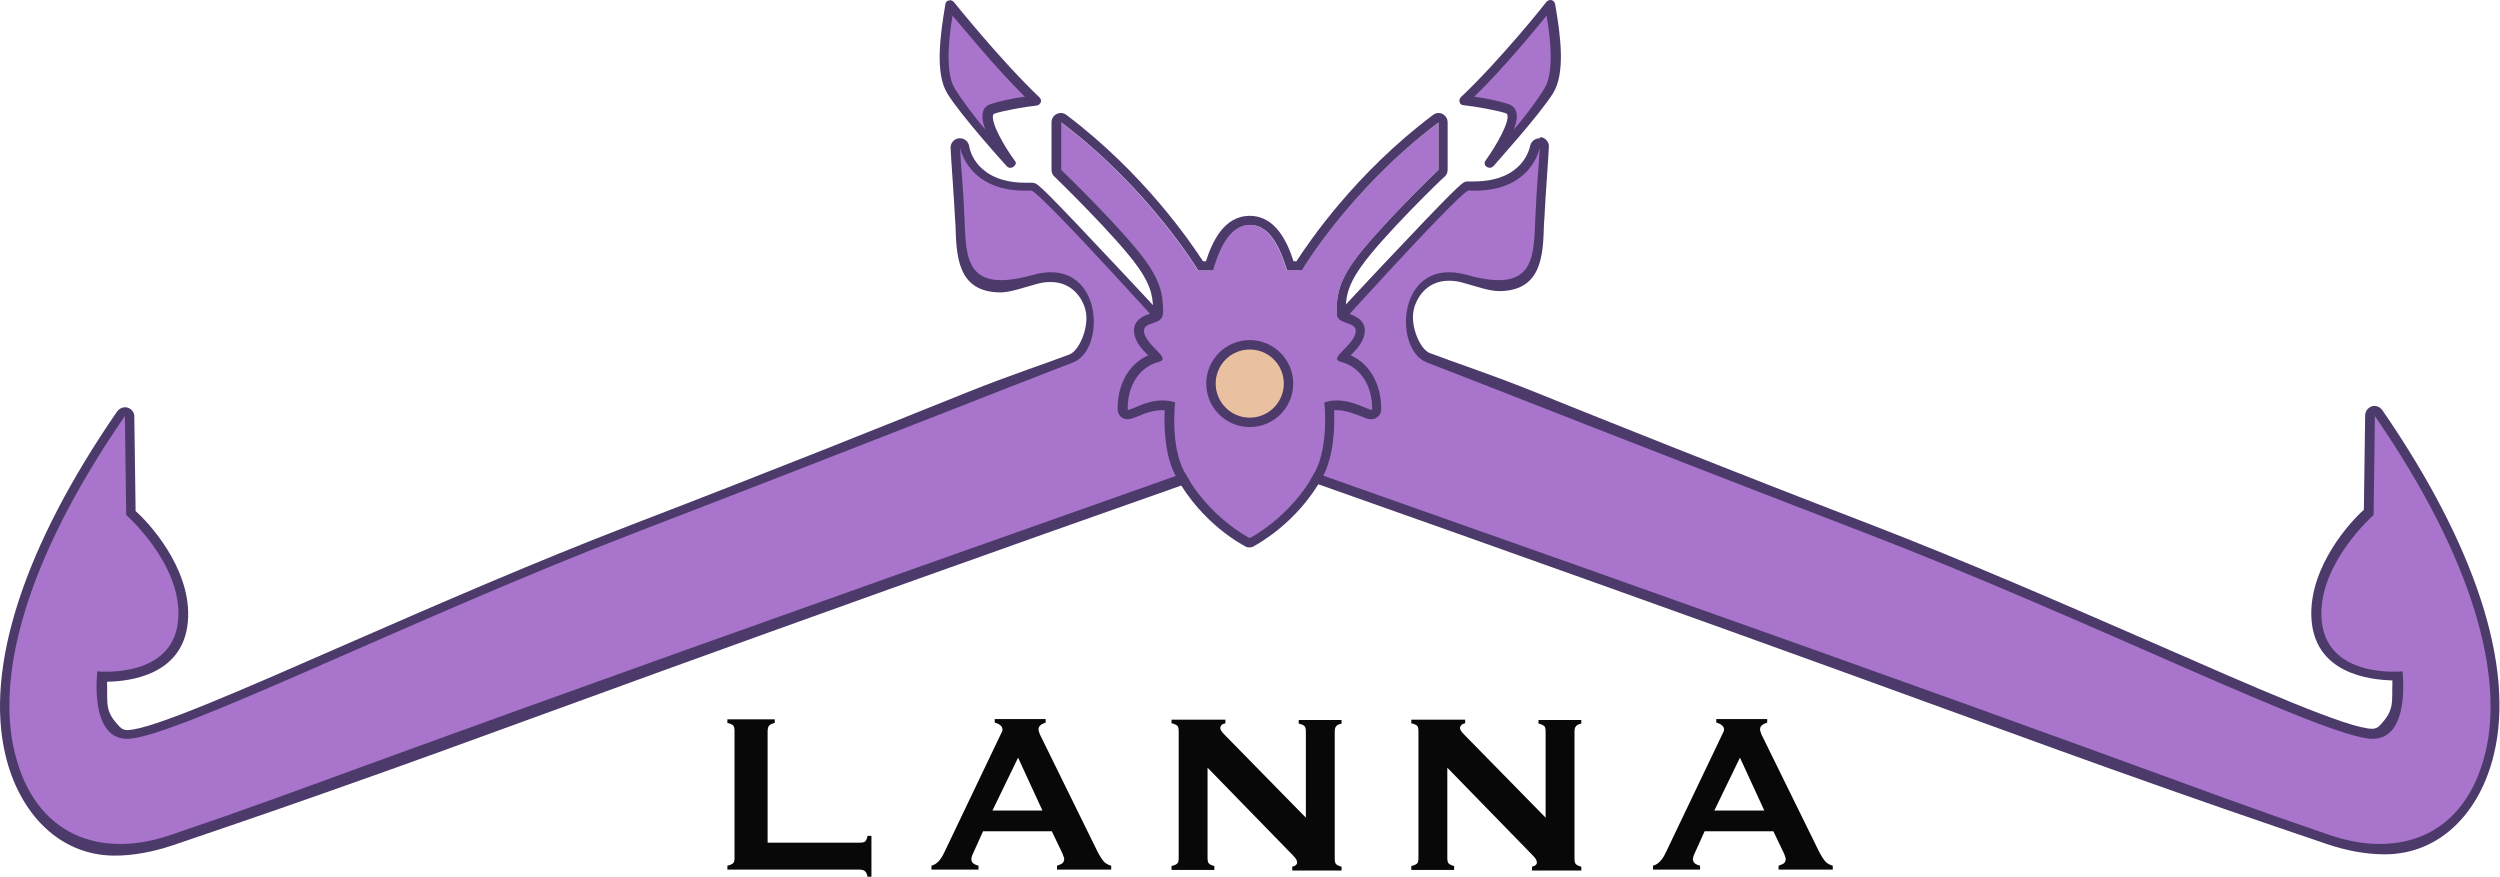
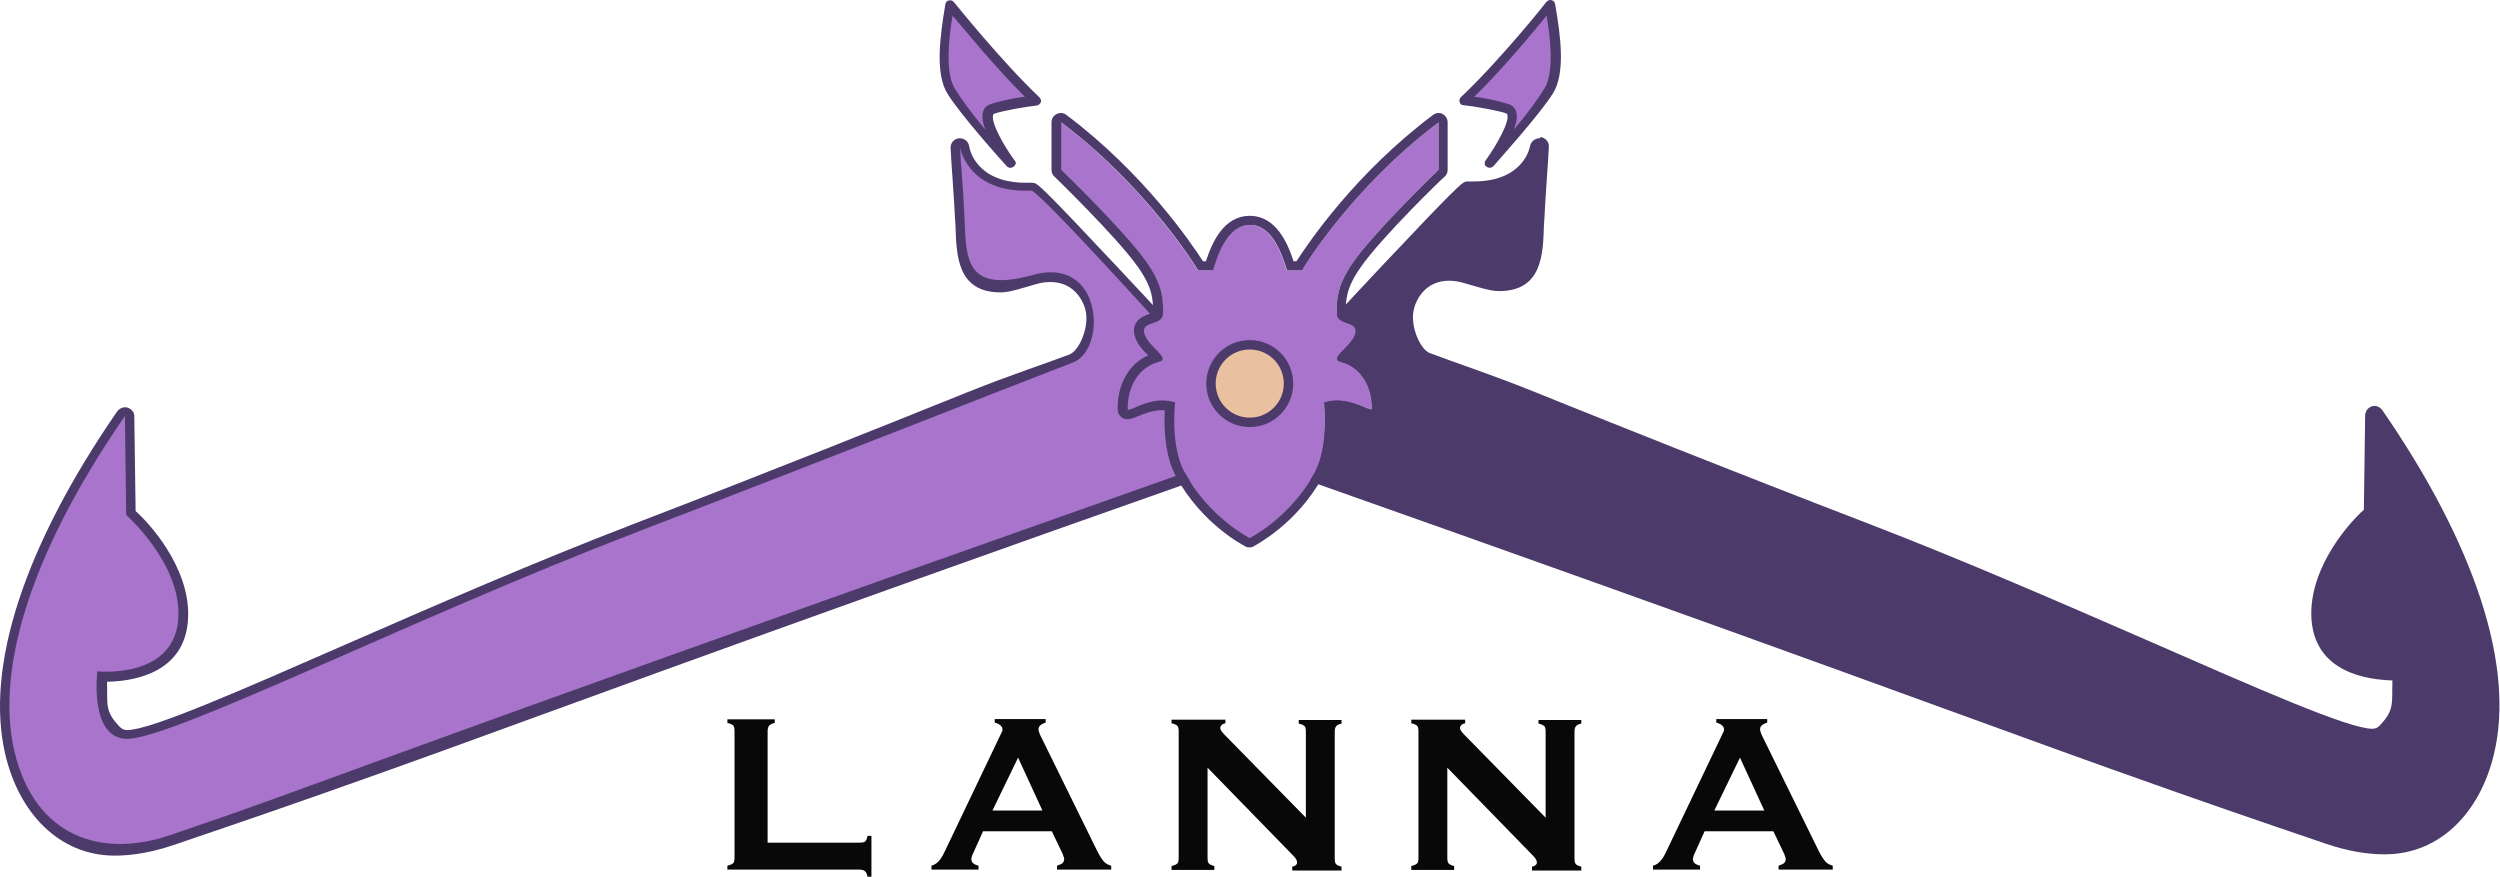
<svg xmlns="http://www.w3.org/2000/svg" width="100%" height="100%" viewBox="0 0 2408 845" version="1.1" xml:space="preserve" style="fill-rule:evenodd;clip-rule:evenodd;stroke-linejoin:round;stroke-miterlimit:2;">
  <g transform="matrix(1,0,0,1,9.92669e-05,-0)">
    <g>
      <path d="M827.808,811.642C830.621,811.642 832.496,811.33 833.433,810.392C834.371,809.455 834.996,807.892 835.621,805.08L839.371,805.08L839.371,844.455L835.621,844.455C834.996,841.642 834.371,840.08 833.121,839.142C832.183,838.205 830.308,837.58 827.496,837.58L700.621,837.58L700.621,833.83C703.433,833.205 705.308,832.267 706.246,831.33C707.183,830.392 707.496,828.517 707.496,826.017L707.496,704.455C707.496,701.642 707.183,699.767 706.246,698.83C705.308,697.892 703.433,696.955 700.621,696.33L700.621,692.892L746.246,692.892L746.246,696.33C743.433,696.955 741.871,697.892 740.933,698.83C739.996,699.767 739.371,701.642 739.371,704.455L739.371,811.642L827.808,811.642Z" style="fill:rgb(8,8,8);fill-rule:nonzero;" />
      <path d="M897.183,837.58L897.183,833.83C902.183,832.58 906.246,828.205 909.371,821.33C909.683,820.705 909.996,820.08 910.308,819.455L964.058,706.955C964.683,705.705 964.996,704.767 965.308,704.455C965.308,703.83 965.621,703.517 965.621,702.892C965.621,701.33 964.996,699.767 963.746,698.83C962.496,697.58 960.621,696.642 958.121,696.017L958.121,692.58L1007.18,692.58L1007.18,696.017C1004.37,696.955 1002.81,697.892 1001.87,698.83C1000.93,699.767 1000.31,700.705 1000.31,702.267C1000.31,702.892 1000.31,703.517 1000.62,704.455C1000.93,705.392 1001.25,706.33 1001.56,707.267L1056.87,819.767C1059.37,824.767 1061.56,827.892 1063.43,830.08C1065.31,831.955 1067.81,833.205 1070.31,833.83L1070.31,837.58L1018.12,837.58L1018.12,833.83C1020.62,832.892 1022.5,832.267 1023.43,831.33C1024.37,830.392 1025,829.142 1025,827.58C1025,826.955 1025,826.33 1024.68,825.705C1024.37,825.08 1024.06,824.142 1023.75,822.892L1013.12,800.705L946.871,800.705L936.871,822.892C936.246,824.142 935.933,825.08 935.933,825.705C935.621,826.33 935.621,826.955 935.621,827.58C935.621,829.142 936.246,830.392 937.183,831.33C938.121,832.267 939.996,833.205 942.496,833.83L942.496,837.58L897.183,837.58ZM980.621,729.767L955.933,780.705L1004.06,780.705L980.621,729.767Z" style="fill:rgb(8,8,8);fill-rule:nonzero;" />
      <path d="M1163.12,739.455L1163.12,826.017C1163.12,828.83 1163.43,830.705 1164.37,831.642C1165.31,832.58 1166.87,833.517 1169.68,834.142L1169.68,837.892L1128.43,837.892L1128.43,834.142C1131.25,833.517 1133.12,832.58 1134.06,831.642C1135,830.705 1135.31,828.83 1135.31,826.33L1135.31,704.767C1135.31,701.955 1135,700.08 1134.06,699.142C1133.12,698.205 1131.25,697.267 1128.43,696.642L1128.43,693.205L1180.31,693.205L1180.31,696.642C1179.06,696.955 1177.81,697.267 1176.87,698.205C1175.93,698.83 1175.62,699.767 1175.31,701.017C1175.31,701.955 1175.62,702.892 1176.25,703.83C1176.87,704.767 1177.81,706.017 1179.37,707.58L1257.81,787.58L1257.81,705.08C1257.81,702.267 1257.5,700.392 1256.56,699.455C1255.62,698.517 1253.75,697.58 1250.93,696.955L1250.93,693.517L1292.18,693.517L1292.18,696.955C1289.37,697.58 1287.5,698.517 1286.87,699.767C1285.93,700.705 1285.62,702.58 1285.62,705.08L1285.62,826.642C1285.62,829.455 1285.93,831.33 1286.87,832.267C1287.81,833.205 1289.37,834.142 1292.18,834.767L1292.18,838.517L1244.68,838.517L1244.68,834.767C1246.25,834.455 1247.18,834.142 1248.12,833.205C1249.06,832.58 1249.37,831.642 1249.37,830.705C1249.37,829.767 1249.06,828.83 1248.43,827.58C1247.81,826.642 1246.87,825.392 1245.62,824.142L1163.12,739.455Z" style="fill:rgb(8,8,8);fill-rule:nonzero;" />
      <path d="M1394.06,739.455L1394.06,826.017C1394.06,828.83 1394.37,830.705 1395.31,831.642C1396.25,832.58 1397.81,833.517 1400.62,834.142L1400.62,837.892L1359.37,837.892L1359.37,834.142C1362.18,833.517 1364.06,832.58 1365,831.642C1365.93,830.705 1366.25,828.83 1366.25,826.33L1366.25,704.767C1366.25,701.955 1365.93,700.08 1365,699.142C1364.06,698.205 1362.18,697.267 1359.37,696.642L1359.37,693.205L1411.25,693.205L1411.25,696.642C1410,696.955 1408.75,697.267 1407.81,698.205C1406.87,698.83 1406.56,699.767 1406.25,701.017C1406.25,701.955 1406.56,702.892 1407.18,703.83C1407.81,704.767 1408.75,706.017 1410.31,707.58L1488.75,787.58L1488.75,705.08C1488.75,702.267 1488.43,700.392 1487.5,699.455C1486.56,698.517 1484.68,697.58 1481.87,696.955L1481.87,693.517L1523.12,693.517L1523.12,696.955C1520.31,697.58 1518.43,698.517 1517.81,699.767C1516.87,700.705 1516.56,702.58 1516.56,705.08L1516.56,826.642C1516.56,829.455 1516.87,831.33 1517.81,832.267C1518.75,833.205 1520.31,834.142 1523.12,834.767L1523.12,838.517L1475.62,838.517L1475.62,834.767C1477.18,834.455 1478.12,834.142 1479.06,833.205C1480,832.58 1480.31,831.642 1480.31,830.705C1480.31,829.767 1480,828.83 1479.37,827.58C1478.75,826.642 1477.81,825.392 1476.56,824.142L1394.06,739.455Z" style="fill:rgb(8,8,8);fill-rule:nonzero;" />
      <path d="M1592.18,837.58L1592.18,833.83C1597.18,832.58 1601.24,828.205 1604.37,821.33C1604.68,820.705 1604.99,820.08 1605.31,819.455L1659.06,706.955C1659.68,705.705 1659.99,704.767 1660.31,704.455C1660.31,703.83 1660.62,703.517 1660.62,702.892C1660.62,701.33 1659.99,699.767 1658.74,698.83C1657.49,697.58 1655.62,696.642 1653.12,696.017L1653.12,692.58L1702.18,692.58L1702.18,696.017C1699.37,696.955 1697.81,697.892 1696.87,698.83C1695.93,699.767 1695.31,700.705 1695.31,702.267C1695.31,702.892 1695.31,703.517 1695.62,704.455C1695.93,705.392 1696.24,706.33 1696.56,707.267L1751.87,819.767C1754.37,824.767 1756.56,827.892 1758.43,830.08C1760.31,831.955 1762.81,833.205 1765.31,833.83L1765.31,837.58L1713.12,837.58L1713.12,833.83C1715.62,832.892 1717.49,832.267 1718.43,831.33C1719.37,830.392 1719.99,829.142 1719.99,827.58C1719.99,826.955 1719.99,826.33 1719.68,825.705C1719.37,825.08 1719.06,824.142 1718.74,822.892L1708.12,800.705L1641.87,800.705L1631.87,822.892C1631.24,824.142 1630.93,825.08 1630.93,825.705C1630.62,826.33 1630.62,826.955 1630.62,827.58C1630.62,829.142 1631.24,830.392 1632.18,831.33C1633.12,832.267 1634.99,833.205 1637.49,833.83L1637.49,837.58L1592.18,837.58ZM1675.93,729.767L1651.24,780.705L1699.37,780.705L1675.93,729.767Z" style="fill:rgb(8,8,8);fill-rule:nonzero;" />
    </g>
  </g>
  <g transform="matrix(1,0,0,1,9.92669e-05,-0)">
    <path d="M924.683,133.205L923.746,133.205C919.058,133.517 915.308,137.892 915.621,142.58C915.933,151.955 919.058,191.955 919.996,212.58L920.308,216.642C921.246,245.392 921.558,281.642 963.746,281.642C972.808,281.642 984.996,277.267 997.496,273.83C1002.5,272.267 1007.5,271.642 1011.87,271.642C1035.62,271.642 1044.37,291.642 1045.93,300.392C1048.75,316.33 1039.37,337.58 1030.31,341.33C1008.43,349.767 974.371,360.705 931.558,377.892C853.121,409.455 745.933,452.58 608.433,505.392C514.996,541.33 419.683,582.892 335.933,619.455C233.121,664.455 145.308,703.205 122.496,703.205C119.683,703.205 117.496,702.267 115.308,700.08C100.621,684.767 103.746,678.83 103.121,656.642C124.058,656.33 179.683,650.705 181.246,593.83C182.496,546.017 143.433,503.517 130.621,492.267L129.371,401.017C129.371,396.955 126.558,393.83 122.808,392.58C121.871,392.267 120.933,392.267 120.308,392.267C117.496,392.267 114.683,393.83 112.808,396.33C23.433,526.017 -15.004,642.892 5.308,727.58C18.433,782.58 56.558,824.142 110.621,824.142C128.121,824.142 146.871,820.705 166.558,814.142C240.933,788.83 275.933,776.955 375.933,741.33C489.058,701.017 699.683,621.955 1167.18,457.267C1171.56,455.705 1174.06,451.33 1173.12,446.955L1149.06,337.58C1148.75,336.017 1148.12,334.455 1146.87,333.205C1146.56,332.892 1112.5,295.705 1077.5,258.517C1005.31,181.642 999.996,177.267 996.246,176.33C995.308,176.017 994.371,176.017 993.433,176.017L988.121,176.017C939.996,176.017 934.058,143.517 933.746,141.955C933.121,136.33 929.058,133.205 924.683,133.205Z" style="fill:rgb(76,58,106);fill-rule:nonzero;" />
    <path d="M1482.81,133.205C1478.43,133.205 1474.68,136.33 1473.75,140.705C1473.43,142.267 1467.5,174.767 1419.37,174.767L1414.06,174.767C1413.12,174.767 1412.18,174.767 1411.25,175.08C1407.81,176.33 1402.18,180.705 1330,257.267C1295,294.455 1260.93,331.642 1260.62,331.955C1259.68,333.205 1258.75,334.455 1258.43,336.33L1234.37,445.705C1233.43,450.08 1235.93,454.455 1240.31,456.017C1707.81,621.017 1918.43,699.767 2031.56,740.08C2131.56,775.705 2166.56,787.58 2240.93,812.892C2260.31,819.455 2279.06,822.892 2296.87,822.892C2350.93,822.892 2389.06,781.642 2402.18,726.33C2422.5,641.955 2384.06,524.767 2294.68,395.08C2292.81,392.58 2290.31,391.017 2287.18,391.017C2286.25,391.017 2285.31,391.017 2284.68,391.33C2280.93,392.58 2278.43,395.705 2278.12,399.767L2276.87,491.017C2264.37,501.955 2225.31,544.455 2226.25,592.58C2227.5,649.455 2283.43,654.767 2304.37,655.392C2303.75,677.58 2306.56,683.517 2292.18,698.83C2290,701.017 2287.81,701.955 2285,701.955C2262.18,701.955 2174.37,663.205 2071.56,618.205C1987.5,581.642 1892.5,540.08 1799.06,504.142C1661.87,451.33 1554.37,408.205 1475.93,376.642C1433.12,359.455 1399.06,348.517 1377.18,340.08C1368.12,336.642 1358.43,315.08 1361.56,299.142C1363.12,290.392 1371.87,270.392 1395.62,270.392C1400,270.392 1405,271.017 1410,272.58C1422.5,276.017 1434.68,280.392 1443.75,280.392C1485.93,280.392 1486.25,244.455 1487.18,215.392L1487.5,211.33C1488.43,190.705 1491.56,150.705 1491.87,141.33C1492.18,136.642 1488.43,132.58 1483.75,131.955C1483.43,133.205 1483.12,133.205 1482.81,133.205Z" style="fill:rgb(76,58,106);fill-rule:nonzero;" />
    <path d="M120.308,400.705L121.558,496.017C121.871,496.33 173.121,541.33 171.871,592.892C170.308,654.767 93.746,646.642 93.746,646.642C93.746,646.642 85.621,711.642 122.496,711.642C166.246,711.642 396.246,596.017 611.558,513.205C826.871,430.392 973.121,372.267 1033.43,349.142C1066.56,336.642 1062.18,246.017 994.996,264.767C930.308,282.892 930.621,249.455 929.058,211.955C927.496,174.455 925.621,162.267 924.683,141.955C924.683,141.955 932.183,186.642 993.433,183.517C1004.37,186.955 1140,337.892 1140,337.892L1164.06,447.267C291.558,755.392 324.058,750.08 163.748,804.455C97.498,826.955 33.748,806.017 14.06,724.455C-3.752,650.705 24.373,539.767 120.31,400.705L120.308,400.705Z" style="fill:rgb(168,116,204);fill-rule:nonzero;" />
    <g>
      <path d="M914.683,4.455C914.683,4.455 959.371,60.392 997.808,96.642C997.808,96.642 966.246,101.017 955.621,104.455C939.058,110.08 973.121,156.955 973.121,156.955C973.121,156.955 928.121,106.955 915.933,87.58C904.683,69.455 909.683,33.517 914.683,4.455Z" style="fill:rgb(168,116,204);fill-rule:nonzero;" />
      <path d="M973.121,161.642C971.871,161.642 970.621,161.017 969.996,160.392C968.746,159.142 924.996,110.705 912.496,90.08C900.621,70.705 905.308,35.392 910.621,3.83C910.933,1.955 912.183,0.705 914.058,0.392C915.621,0.08 917.496,0.392 918.746,1.955C919.371,2.58 963.746,58.205 1001.25,93.83C1002.5,95.08 1003.12,96.955 1002.5,98.517C1001.87,100.08 1000.31,101.33 998.746,101.642C989.058,102.58 965.933,106.642 957.808,109.455C957.183,109.767 956.871,110.08 956.558,110.705C954.371,118.205 966.871,140.392 977.183,154.455C978.121,155.392 978.433,156.33 978.433,157.58C977.808,159.767 975.621,161.642 973.121,161.642ZM917.496,15.08C913.746,37.267 910.308,70.08 919.683,85.392C924.996,94.142 937.496,111.33 949.058,124.767C946.558,118.205 945.621,112.267 946.871,107.58C947.808,104.142 950.308,101.642 953.746,100.392C961.246,97.892 975.621,94.455 987.183,93.205C959.058,65.392 930.933,30.705 917.496,15.08Z" style="fill:rgb(76,58,106);fill-rule:nonzero;" />
    </g>
-     <path d="M2287.5,400.705L2286.25,496.017C2285.94,496.33 2234.69,541.33 2235.94,592.892C2237.5,654.767 2314.06,646.642 2314.06,646.642C2314.06,646.642 2322.19,711.642 2285.31,711.642C2241.56,711.642 2011.56,596.017 1796.25,513.205C1580.94,430.392 1434.69,372.267 1374.38,349.142C1341.25,336.642 1345.62,246.017 1412.81,264.767C1477.5,282.892 1477.19,249.455 1478.75,211.955C1480.31,174.455 1482.19,162.267 1483.12,141.955C1483.12,141.955 1475.62,186.642 1414.38,183.517C1403.44,186.955 1267.81,337.892 1267.81,337.892L1243.75,447.267C2116.56,755.08 2084.06,749.767 2244.37,804.455C2310.62,826.955 2374.37,806.017 2394.06,724.455C2411.56,650.705 2383.12,539.767 2287.49,400.705L2287.5,400.705Z" style="fill:rgb(168,116,204);fill-rule:nonzero;" />
    <g>
      <path d="M1492.81,4.455C1492.81,4.455 1448.12,60.392 1409.68,96.642C1409.68,96.642 1441.25,101.017 1451.87,104.455C1468.43,110.08 1434.37,156.955 1434.37,156.955C1434.37,156.955 1479.37,106.955 1491.56,87.58C1502.81,69.455 1497.81,33.517 1492.81,4.455Z" style="fill:rgb(168,116,204);fill-rule:nonzero;" />
      <path d="M1434.68,161.642C1432.18,161.33 1429.99,159.767 1429.99,157.267C1429.99,156.017 1430.62,154.767 1431.24,154.142C1441.24,140.08 1454.06,117.892 1451.87,110.392C1451.56,109.767 1451.24,109.455 1450.62,109.142C1442.49,106.33 1419.37,102.267 1409.68,101.33C1407.81,101.33 1406.24,100.08 1405.93,98.205C1405.31,96.642 1405.93,94.767 1407.18,93.517C1444.99,57.892 1489.37,2.267 1489.68,1.642C1490.93,0.392 1492.49,-0.233 1494.37,0.08C1495.93,0.392 1497.49,1.955 1497.81,3.517C1503.43,35.08 1507.81,70.705 1495.93,89.767C1483.12,110.392 1439.37,158.83 1438.43,160.08C1436.87,161.33 1435.93,161.642 1434.68,161.642ZM1419.99,93.205C1431.56,94.455 1445.93,97.892 1453.43,100.392C1456.87,101.642 1459.37,104.142 1460.31,107.58C1461.87,111.955 1460.62,118.205 1458.12,124.767C1469.99,111.33 1482.18,94.142 1487.49,85.392C1497.18,69.767 1493.43,36.955 1489.68,15.08C1476.87,30.705 1448.43,65.392 1419.99,93.205Z" style="fill:rgb(76,58,106);fill-rule:nonzero;" />
    </g>
  </g>
  <g transform="matrix(1,0,0,1,9.92669e-05,-0)">
    <path d="M1203.75,518.517C1203.75,518.517 1164.69,498.83 1140.94,455.08C1126.88,429.455 1131.88,387.892 1131.88,387.892C1109.38,380.392 1087.5,397.58 1085.94,394.455C1085.31,375.08 1094.69,354.142 1115.94,348.517C1128.44,345.392 1105,333.83 1101.88,321.017C1098.75,308.205 1120,314.767 1120,301.017C1120,287.267 1119.38,274.142 1103.75,251.955C1082.5,221.955 1021.88,163.517 1021.88,163.517L1021.88,117.892C1106.56,181.642 1153.75,260.392 1153.75,260.392L1168.12,260.392C1172.5,246.017 1181.88,216.642 1203.75,216.642C1225.62,216.642 1234.69,246.017 1239.38,260.392L1253.75,260.392C1253.75,260.392 1301.25,181.33 1385.62,117.892L1385.62,163.517C1385.62,163.517 1325,221.955 1303.75,251.955C1288.12,274.142 1287.5,287.58 1287.5,301.017C1287.5,314.455 1308.44,308.205 1305.62,321.017C1302.5,333.83 1279.06,345.392 1291.56,348.517C1312.81,354.142 1322.19,375.08 1321.56,394.455C1320,397.58 1298.12,380.392 1275.62,387.892C1275.62,387.892 1280.31,429.142 1266.56,455.08C1242.81,498.83 1203.75,518.517 1203.75,518.517Z" style="fill:rgb(168,116,204);fill-rule:nonzero;" />
    <path d="M1385.62,117.892L1385.62,163.517C1385.62,163.517 1325,221.955 1303.75,251.955C1288.12,274.142 1287.5,287.58 1287.5,301.017C1287.5,314.455 1308.43,308.205 1305.62,321.017C1302.5,333.83 1279.06,345.392 1291.56,348.517C1312.81,354.142 1322.18,375.08 1321.56,394.455C1321.56,394.767 1321.25,394.767 1320.93,394.767C1317.5,394.767 1303.75,385.705 1287.81,385.705C1283.75,385.705 1279.68,386.33 1275.62,387.58C1275.62,387.58 1280.31,428.83 1266.56,454.767C1242.81,498.517 1203.75,518.205 1203.75,518.205C1203.75,518.205 1164.68,498.517 1140.93,454.767C1126.87,429.142 1131.87,387.58 1131.87,387.58C1127.81,386.33 1123.75,385.705 1119.68,385.705C1103.75,385.705 1090.31,394.767 1086.87,394.767C1086.56,394.767 1086.25,394.767 1086.25,394.455C1085.62,375.08 1095,354.142 1116.25,348.517C1128.75,345.392 1105.31,333.83 1102.18,321.017C1099.06,308.205 1120.31,314.767 1120.31,301.017C1120.31,287.267 1119.68,274.142 1104.06,251.955C1082.81,221.955 1022.18,163.517 1022.18,163.517L1022.18,117.892C1106.87,181.642 1154.06,260.392 1154.06,260.392L1168.43,260.392C1172.81,246.017 1182.18,216.642 1204.06,216.642C1225.93,216.642 1235,246.017 1239.68,260.392L1254.06,260.392C1253.75,260.392 1301.25,181.33 1385.62,117.892M1385.62,108.83C1383.75,108.83 1381.87,109.455 1380.31,110.705C1305.31,166.955 1260.31,233.83 1248.75,251.642L1245.93,251.642C1240.31,234.142 1229.06,207.892 1203.75,207.892C1178.43,207.892 1167.18,234.142 1161.56,251.642L1158.75,251.642C1147.18,233.83 1101.87,166.955 1027.18,110.705C1025.62,109.455 1023.75,108.83 1021.87,108.83C1020.62,108.83 1019.06,109.142 1017.81,109.767C1014.68,111.33 1012.81,114.455 1012.81,117.892L1012.81,163.517C1012.81,166.017 1013.75,168.517 1015.62,170.08C1016.25,170.705 1075.62,228.205 1095.93,256.955C1110.62,277.58 1110.62,289.455 1110.62,301.017C1109.68,301.642 1107.81,302.267 1106.56,302.58C1102.18,304.142 1089.37,308.517 1092.81,322.892C1094.68,330.705 1100.62,337.267 1105.93,342.267C1084.68,351.642 1075.93,374.455 1076.56,394.767C1076.56,396.017 1076.87,397.267 1077.5,398.517C1079.06,401.955 1082.5,403.83 1086.25,403.83C1089.06,403.83 1091.87,402.58 1095.93,401.017C1101.56,398.517 1110.31,395.08 1119.37,395.08L1121.87,395.08C1121.25,409.142 1121.25,438.205 1132.81,459.142C1157.5,504.455 1197.18,525.08 1199.06,526.017C1200.31,526.955 1201.87,527.267 1203.43,527.267C1205,527.267 1206.56,526.955 1207.81,526.017C1209.37,525.08 1249.37,504.455 1274.06,459.142C1285.31,438.205 1285.62,409.142 1285,395.08L1287.5,395.08C1296.56,395.08 1305,398.83 1310.93,401.017C1315,402.58 1317.81,403.83 1320.62,403.83C1324.37,403.83 1327.81,401.642 1329.37,398.517C1330,397.267 1330.31,396.017 1330.31,394.767C1330.93,374.767 1322.18,351.642 1300.93,342.267C1305.93,337.267 1312.18,330.705 1314.06,322.892C1317.5,308.517 1304.37,304.142 1300.31,302.58C1299.06,302.267 1297.18,301.642 1296.25,301.017C1296.25,289.455 1296.25,277.58 1310.93,256.955C1331.25,227.892 1390.62,170.392 1391.56,170.08C1393.43,168.517 1394.37,166.017 1394.37,163.517L1394.37,117.892C1394.37,114.455 1392.5,111.33 1389.37,109.767C1388.43,109.142 1387.18,108.83 1385.62,108.83Z" style="fill:rgb(76,58,106);fill-rule:nonzero;" />
  </g>
  <g transform="matrix(1,0,0,1,9.92669e-05,-0)">
    <circle cx="1203.75" cy="369.455" r="41.875" style="fill:rgb(76,58,106);" />
  </g>
  <g transform="matrix(1,0,0,1,9.92669e-05,-0)">
    <circle cx="1203.75" cy="369.455" r="32.813" style="fill:rgb(234,193,160);" />
  </g>
</svg>